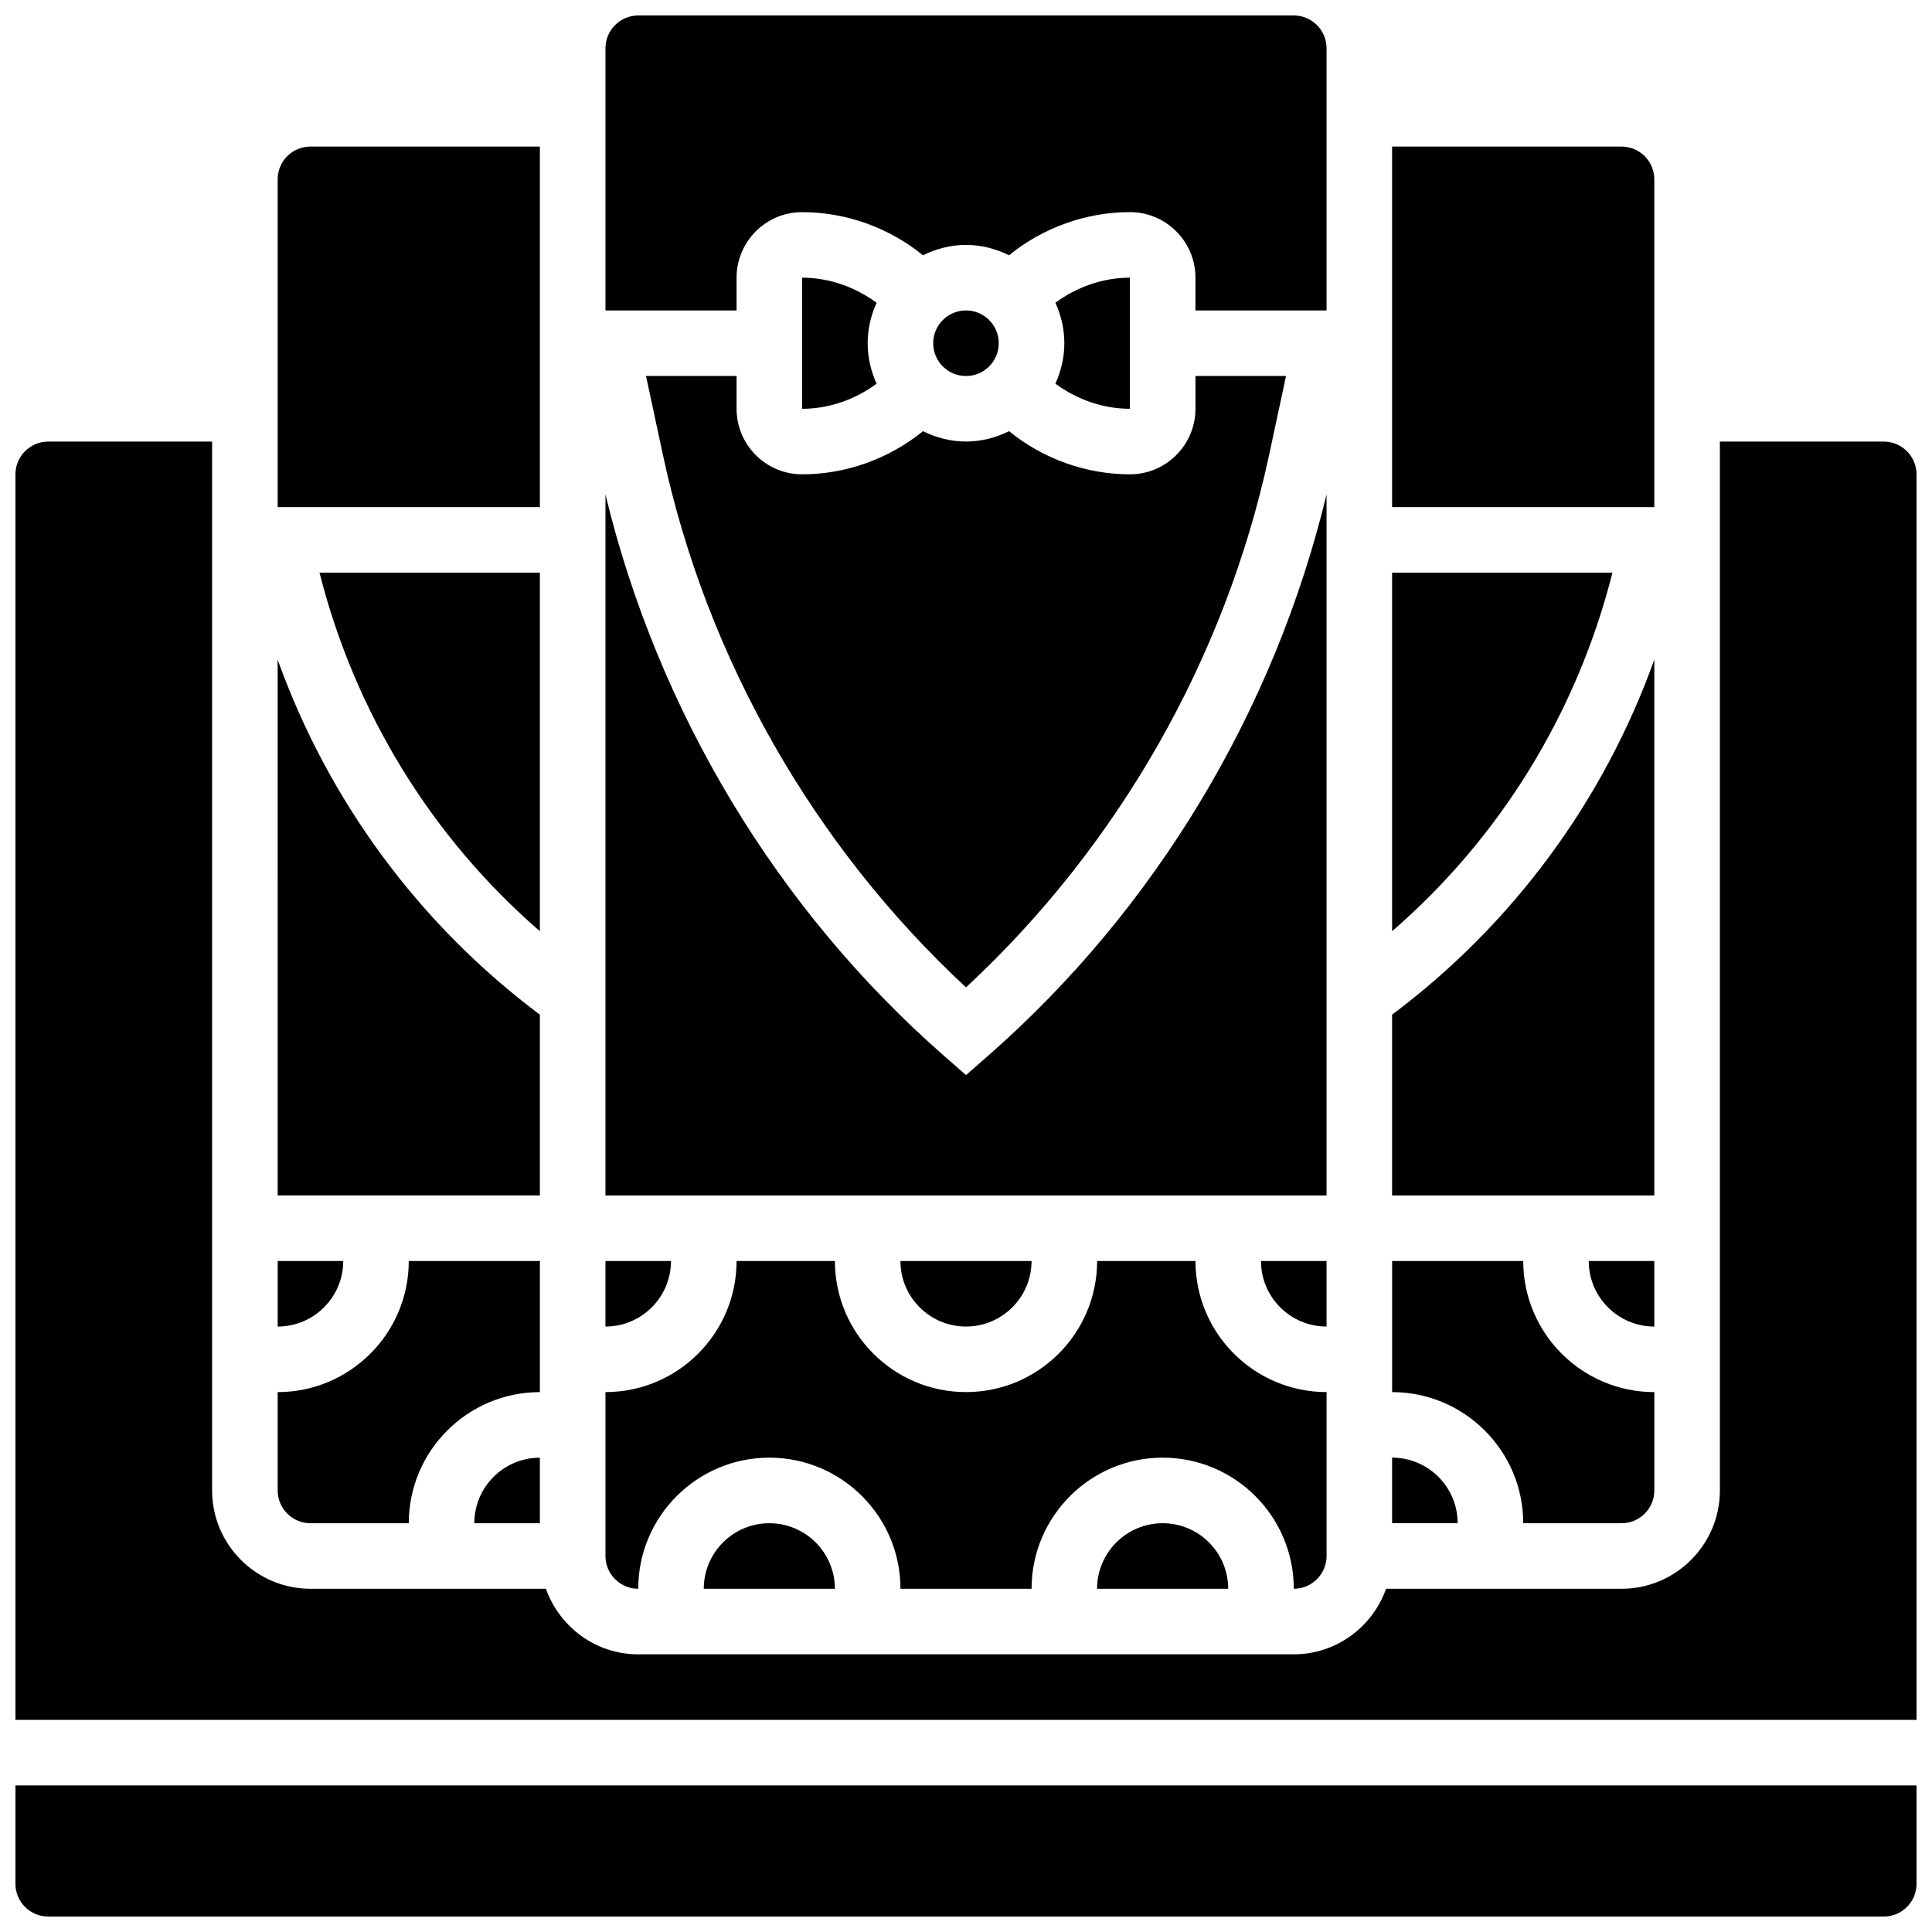
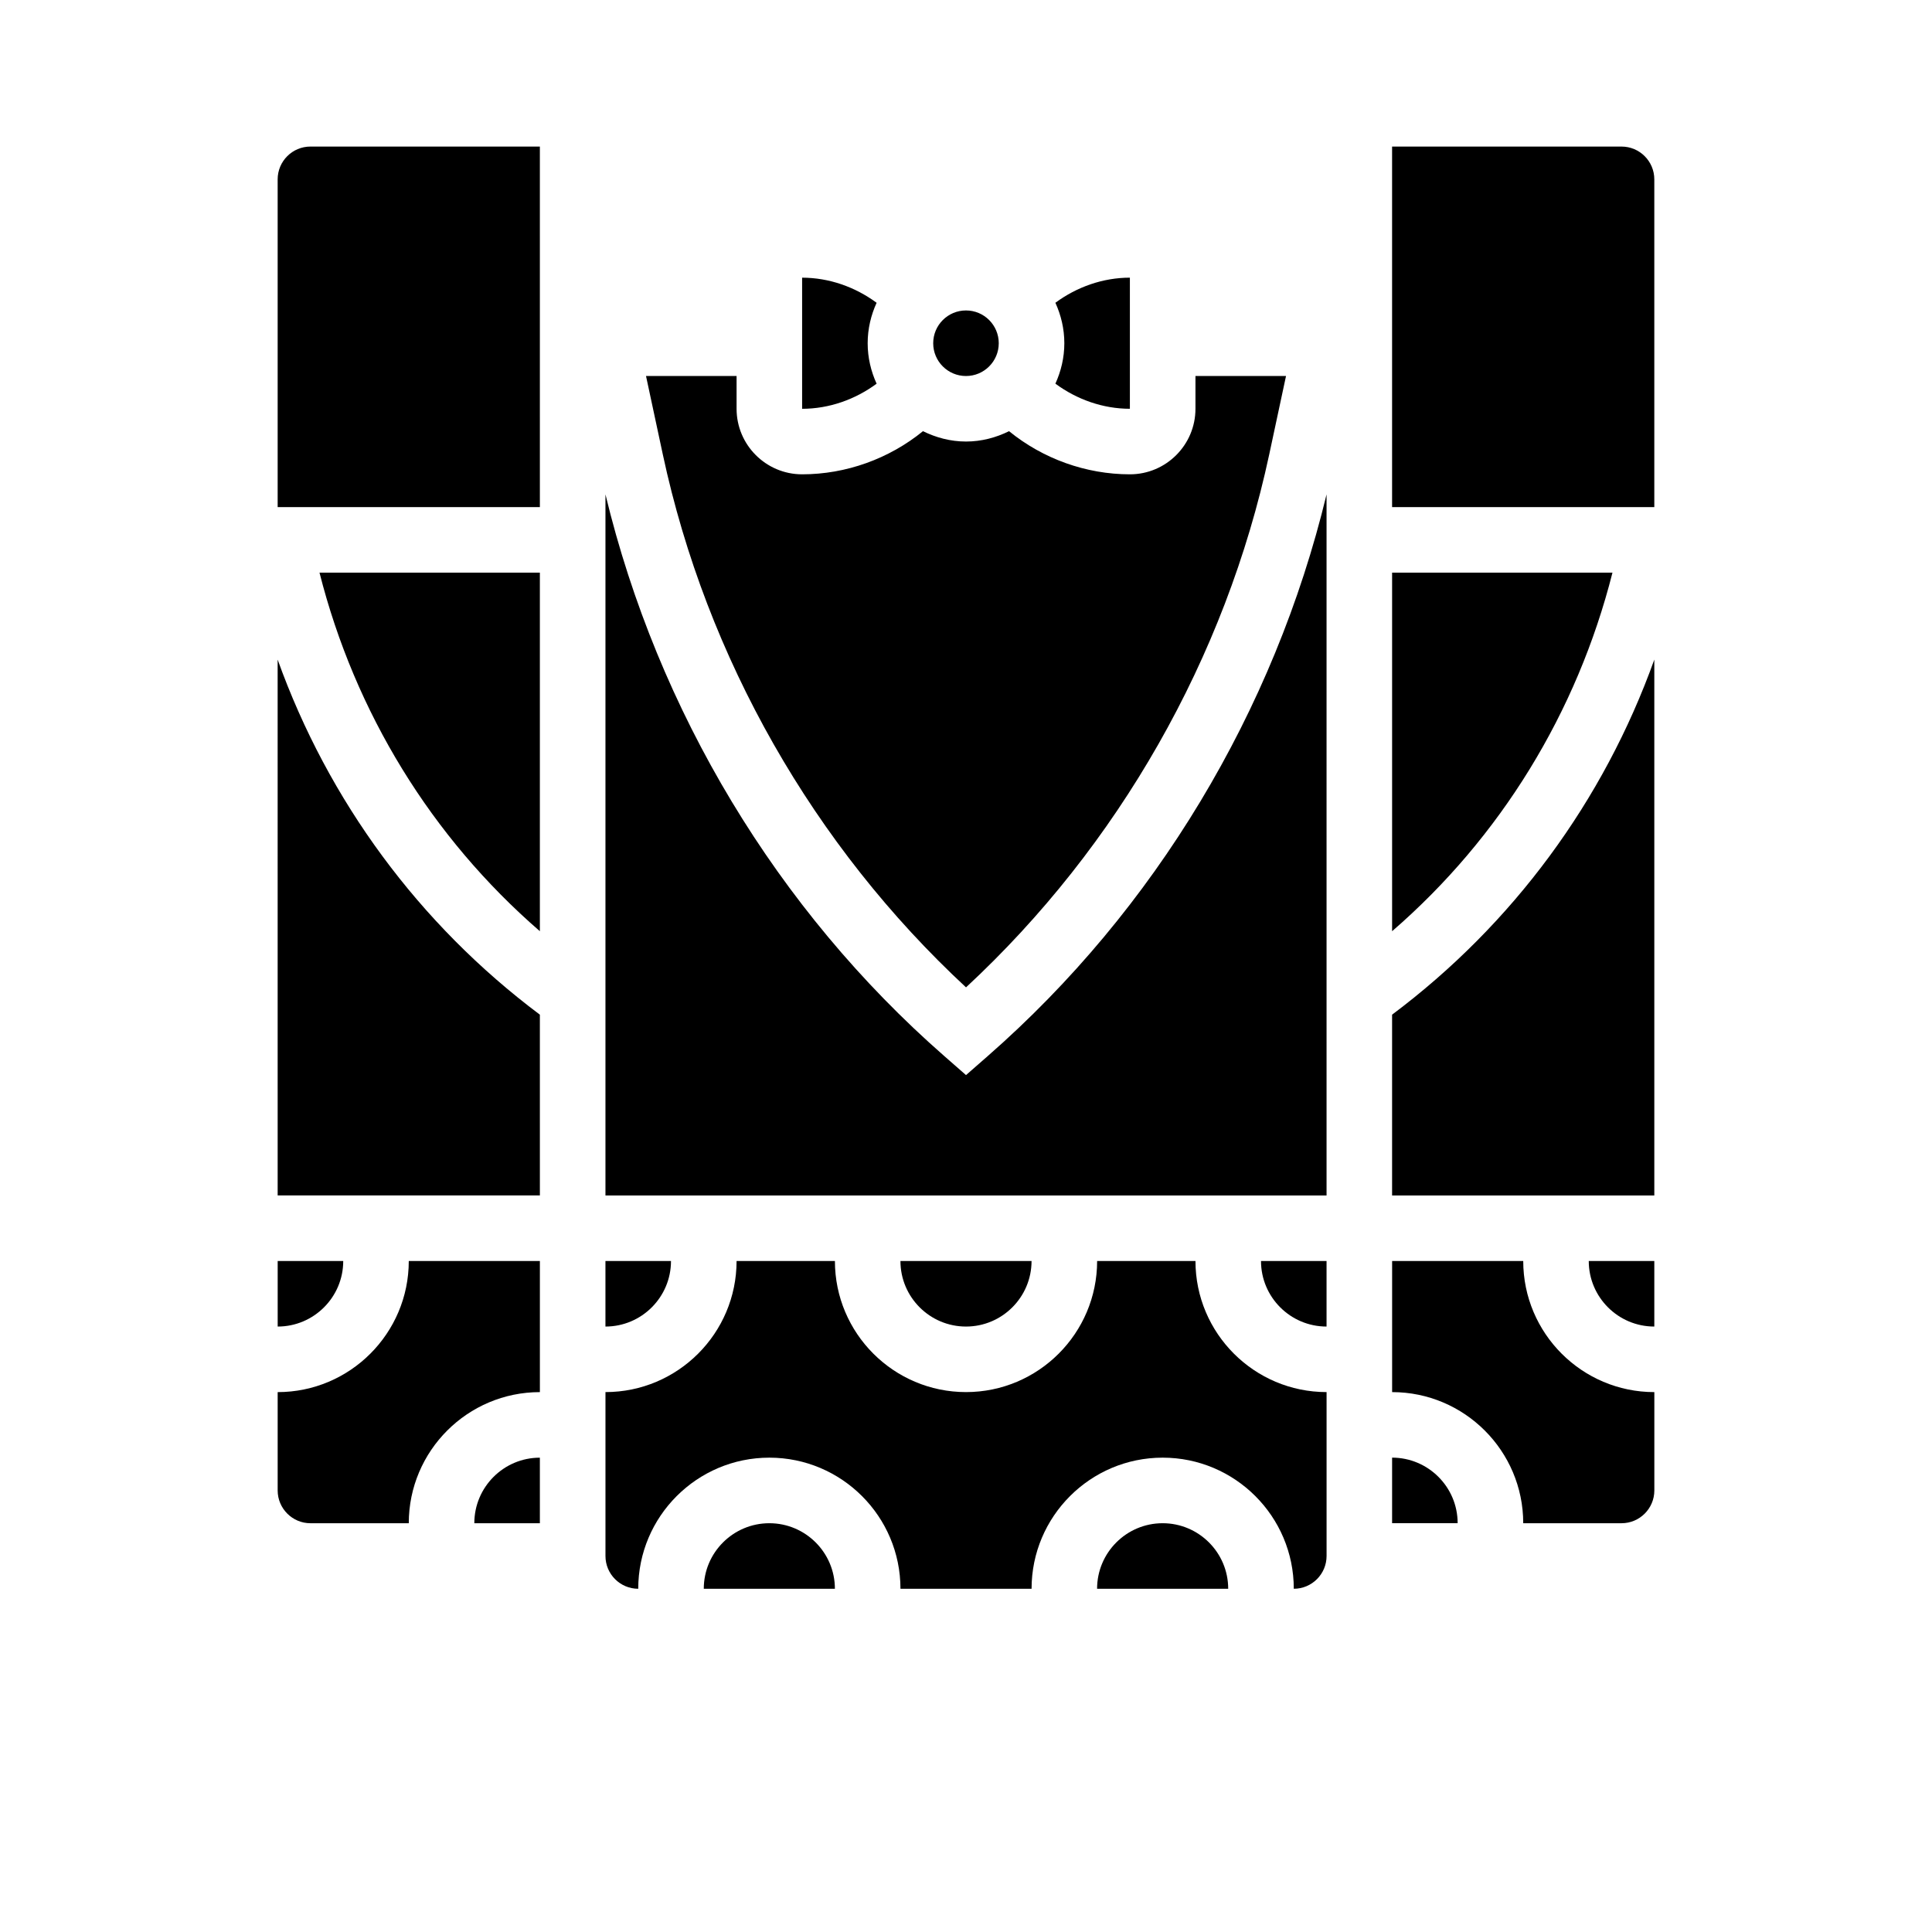
<svg xmlns="http://www.w3.org/2000/svg" width="800px" height="800px" version="1.1" viewBox="144 144 512 512">
  <defs>
    <clipPath id="c">
-       <path d="m304 148.09h192v78.906h-192z" />
-     </clipPath>
+       </clipPath>
    <clipPath id="b">
      <path d="m148.09 261h503.81v339h-503.81z" />
    </clipPath>
    <clipPath id="a">
-       <path d="m148.09 617h503.81v34.902h-503.81z" />
-     </clipPath>
+       </clipPath>
  </defs>
  <path d="m495.55 495.55v-17.371h-17.371c0 9.582 7.793 17.371 17.371 17.371z" />
  <path d="m315.2 243.64 4.457 20.812c11.555 53.898 39.977 103.75 80.348 141.21 40.375-37.465 68.797-87.324 80.348-141.21l4.457-20.812h-24v8.688c0 9.582-7.793 17.371-17.371 17.371-11.633 0-23.047-4.117-32.027-11.43-3.461 1.699-7.301 2.742-11.406 2.742-4.109 0-7.949-1.043-11.406-2.746-8.98 7.316-20.395 11.434-32.027 11.434-9.582 0-17.371-7.793-17.371-17.371v-8.688z" />
  <path d="m443.43 252.33v-34.746c-7.121 0-14.047 2.449-19.742 6.652 1.492 3.273 2.371 6.887 2.371 10.719s-0.879 7.445-2.371 10.719c5.695 4.203 12.621 6.656 19.742 6.656z" />
  <path d="m408.68 234.96c0 4.797-3.887 8.688-8.684 8.688-4.801 0-8.688-3.891-8.688-8.688s3.887-8.688 8.688-8.688c4.797 0 8.684 3.891 8.684 8.688" />
  <path d="m495.55 275.02c-13.828 57.348-45.414 110.03-89.836 148.89l-5.711 5-5.715-5.004c-44.426-38.871-76.008-91.543-89.836-148.89v185.79h191.1z" />
  <g clip-path="url(#c)">
    <path d="m339.2 217.59c0-9.582 7.793-17.371 17.371-17.371 11.633 0 23.047 4.117 32.027 11.43 3.457-1.703 7.297-2.746 11.406-2.746s7.949 1.043 11.406 2.746c8.98-7.316 20.395-11.434 32.023-11.434 9.582 0 17.371 7.793 17.371 17.371v8.688h34.746v-69.488c0-4.785-3.891-8.688-8.688-8.688h-173.72c-4.793 0-8.688 3.898-8.688 8.688v69.492h34.746z" />
  </g>
  <path d="m356.57 217.59v34.746c7.121 0 14.047-2.449 19.742-6.652-1.492-3.277-2.371-6.891-2.371-10.723s0.879-7.445 2.371-10.719c-5.695-4.203-12.617-6.652-19.742-6.652z" />
  <path d="m512.92 530.29v17.371h17.371c0-9.578-7.789-17.371-17.371-17.371z" />
  <path d="m571.32 295.76h-58.398v95.02c28.727-24.875 49.016-57.98 58.398-95.02z" />
  <path d="m582.41 191.53c0-4.785-3.891-8.688-8.688-8.688h-60.805v95.551h69.492z" />
  <path d="m582.41 318.8c-13.41 37.387-37.422 70.074-69.492 94.098v47.91h69.492z" />
  <path d="m547.67 547.67h26.059c4.793 0 8.688-3.898 8.688-8.688v-26.059c-19.164 0-34.746-15.582-34.746-34.746h-34.746v34.746c19.16 0 34.746 15.582 34.746 34.746z" />
  <path d="m582.41 495.55v-17.371h-17.371c-0.004 9.582 7.789 17.371 17.371 17.371z" />
  <path d="m287.07 182.84h-60.805c-4.793 0-8.684 3.898-8.684 8.688v86.863h69.492z" />
  <path d="m226.27 547.67h26.059c0-19.164 15.582-34.746 34.746-34.746v-34.746h-34.746c0 19.164-15.582 34.746-34.746 34.746v26.059c0.004 4.785 3.894 8.688 8.688 8.688z" />
  <path d="m234.96 478.18h-17.371v17.371c9.578 0 17.371-7.789 17.371-17.371z" />
  <path d="m287.07 547.67v-17.371c-9.582 0-17.371 7.793-17.371 17.371z" />
  <g clip-path="url(#b)">
-     <path d="m643.22 261.02h-43.434v277.96c0 14.367-11.691 26.059-26.059 26.059h-62.402c-3.598 10.086-13.152 17.371-24.461 17.371l-173.73 0.004c-11.309 0-20.863-7.289-24.461-17.371l-62.406-0.004c-14.367 0-26.059-11.691-26.059-26.059v-277.96h-43.43c-4.793 0-8.688 3.898-8.688 8.688v330.08h503.81v-330.08c0-4.785-3.891-8.688-8.684-8.688z" />
-   </g>
+     </g>
  <g clip-path="url(#a)">
    <path d="m148.09 643.22c0 4.785 3.891 8.688 8.688 8.688h486.44c4.793 0 8.688-3.898 8.688-8.688v-26.059l-503.81-0.004z" />
  </g>
  <path d="m287.07 412.9c-32.07-24.027-56.078-56.715-69.492-94.098l0.004 142h69.492z" />
  <path d="m287.07 390.78v-95.02h-58.398c9.383 37.039 29.676 70.145 58.398 95.02z" />
  <path d="m313.14 565.04c0-19.164 15.582-34.746 34.746-34.746 19.164 0 34.746 15.582 34.746 34.746h34.746c0-19.164 15.582-34.746 34.746-34.746 19.164 0 34.746 15.582 34.746 34.746 4.793 0 8.688-3.898 8.688-8.688v-43.434c-19.164 0-34.746-15.582-34.746-34.746h-26.059c0 19.164-15.582 34.746-34.746 34.746-19.164 0-34.746-15.582-34.746-34.746h-26.059c0 19.164-15.582 34.746-34.746 34.746v43.434c-0.004 4.789 3.887 8.688 8.684 8.688z" />
  <path d="m321.82 478.18h-17.371v17.371c9.582 0 17.371-7.789 17.371-17.371z" />
  <path d="m330.51 565.04h34.746c0-9.582-7.793-17.371-17.371-17.371-9.582 0-17.375 7.789-17.375 17.371z" />
  <path d="m400 495.55c9.582 0 17.371-7.793 17.371-17.371h-34.746c0 9.582 7.793 17.371 17.375 17.371z" />
  <path d="m434.74 565.04h34.746c0-9.582-7.793-17.371-17.371-17.371-9.582 0-17.375 7.789-17.375 17.371z" />
</svg>